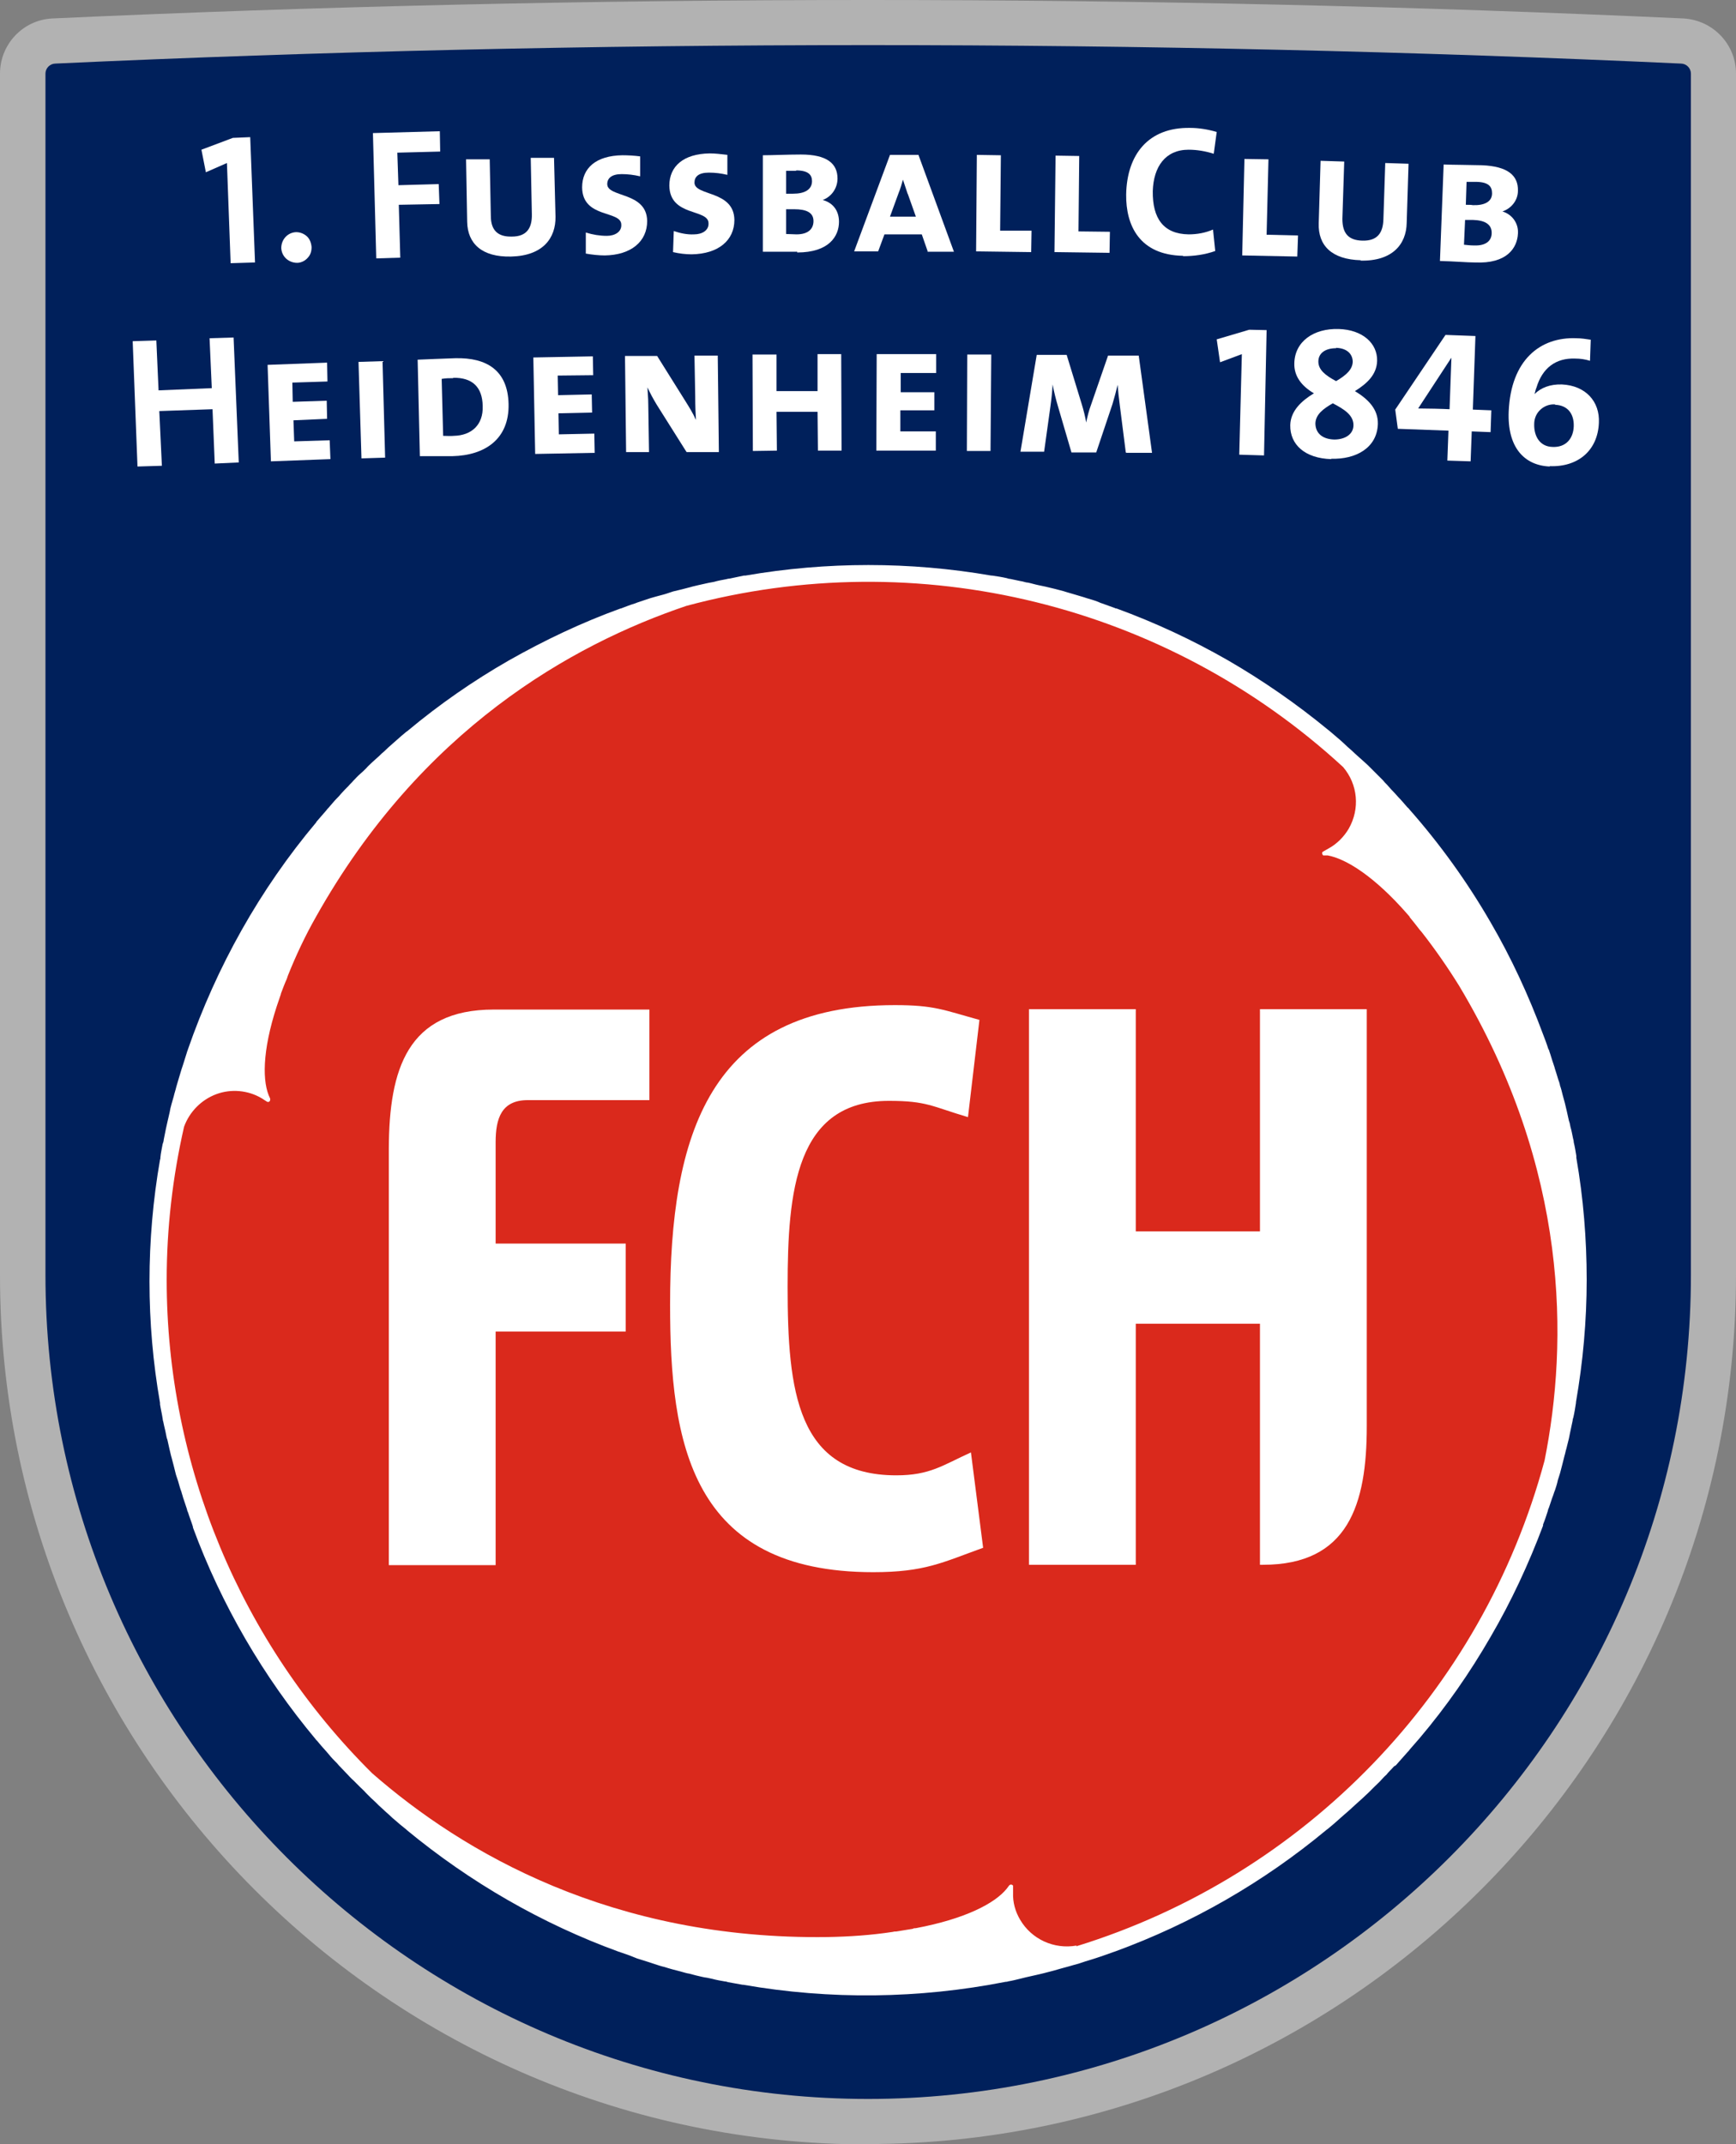
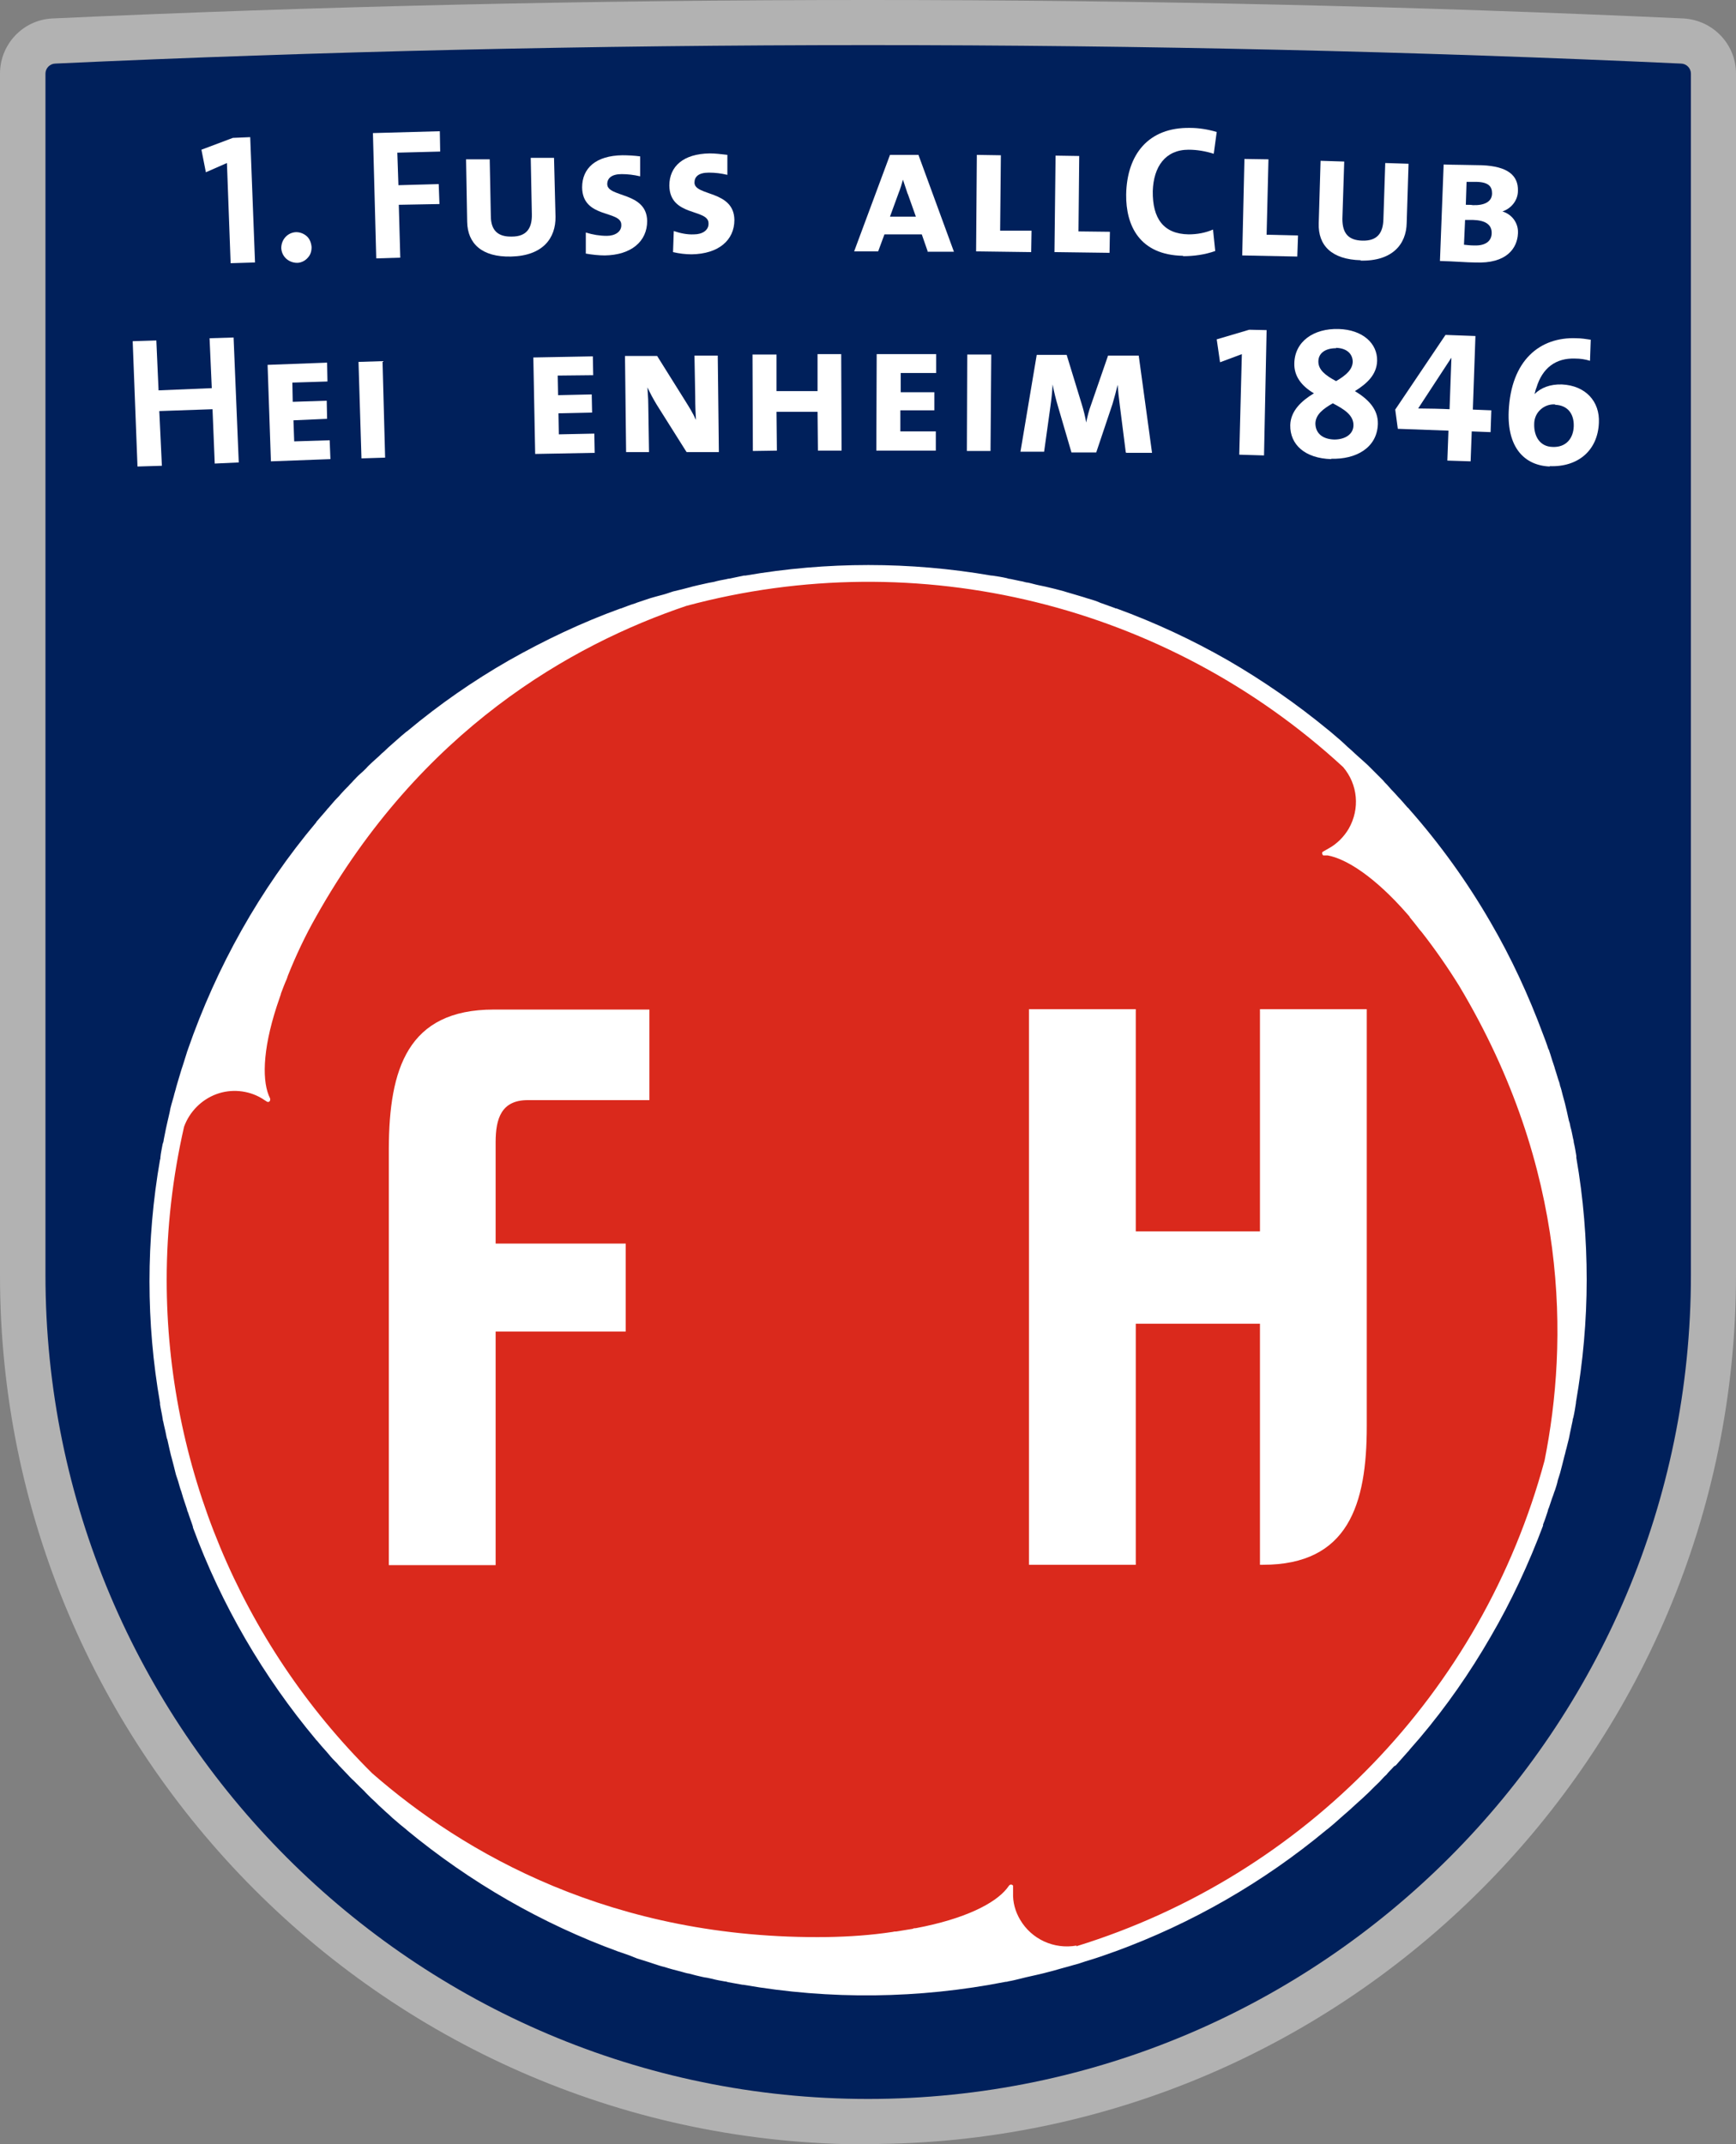
<svg xmlns="http://www.w3.org/2000/svg" id="a" viewBox="0 0 46.97 58">
  <rect x="0" y="0" width="46.97" height="58" fill="#808080" stroke="none" />
  <path id="b" d="M23.48,58c12.95,0,23.49-10.54,23.49-23.51V1.99c0-.79-.62-1.44-1.41-1.49-7.19-.33-14.62-.5-22.08-.5S8.6.17,1.41.5C.62.54,0,1.2,0,1.99v32.51c0,12.96,10.53,23.51,23.48,23.51h0Z" fill="#b2b2b2" />
  <path id="c" d="M23.48,56.78c12.28,0,22.27-10,22.27-22.29V1.99h0c0-.07-.03-.14-.08-.19-.05-.05-.12-.08-.19-.08-7.16-.33-14.56-.5-21.99-.5s-14.82.17-21.99.5c-.07,0-.14.03-.19.08-.05.05-.08.12-.08.19h0s0,32.5,0,32.5c0,12.29,9.98,22.29,22.26,22.29h0Z" fill="#00205b" />
  <path id="d" d="M42.57,34.64c0,10.58-8.57,19.17-19.15,19.17S4.27,45.23,4.27,34.64,12.84,15.47,23.42,15.47s19.15,8.58,19.15,19.17Z" fill="#da291c" />
  <path id="e" d="M37.76,47.76s.06-.06.09-.1c.08-.09.16-.18.24-.27.02-.02.04-.04.05-.06.09-.1.18-.21.27-.31,0,0,0,0,0,0,.72-.85,1.36-1.77,1.92-2.74.56-.96,1.03-1.97,1.42-3.01,0,0,0-.02,0-.03.05-.12.09-.25.13-.37,0-.03.02-.06.03-.09.04-.11.07-.22.11-.32.02-.05.03-.1.05-.14.03-.09.06-.18.08-.28.02-.06.04-.13.06-.19.02-.08.04-.16.06-.23.02-.08.04-.16.06-.24.02-.06.03-.13.05-.19.02-.09.05-.19.07-.28.01-.05.02-.1.03-.15.02-.11.05-.22.07-.33,0-.03.01-.06.02-.09.03-.13.05-.26.07-.39,0,0,0-.02,0-.02.19-1.09.29-2.2.29-3.31,0-1.1-.09-2.21-.28-3.3,0-.02,0-.03,0-.05-.02-.12-.04-.25-.07-.37,0-.04-.01-.07-.02-.11-.02-.1-.04-.21-.07-.31-.01-.06-.02-.11-.04-.16-.02-.09-.04-.18-.06-.27-.02-.07-.03-.14-.05-.21-.02-.07-.04-.15-.06-.22-.02-.08-.04-.17-.07-.25-.01-.06-.03-.12-.05-.17-.03-.1-.06-.2-.09-.29-.01-.05-.03-.09-.04-.13-.04-.11-.07-.23-.11-.34,0-.02-.02-.05-.03-.07-.04-.13-.09-.26-.14-.39h0c-.39-1.05-.86-2.07-1.42-3.03-.63-1.09-1.37-2.12-2.21-3.07-.01-.02-.03-.03-.04-.04-.08-.09-.16-.19-.25-.28-.03-.03-.05-.06-.08-.09-.08-.08-.15-.16-.22-.24-.04-.04-.08-.08-.11-.12-.06-.06-.13-.13-.2-.2-.05-.05-.1-.1-.15-.15-.05-.05-.11-.11-.17-.16l-.19-.17s-.09-.08-.14-.13c-.07-.06-.15-.13-.22-.2l-.1-.09c-.09-.08-.18-.15-.27-.23l-.05-.04c-.85-.7-1.76-1.33-2.71-1.88-.96-.55-1.97-1.02-3.01-1.4-.01,0-.03,0-.04-.01-.12-.04-.24-.09-.36-.13-.04-.01-.07-.03-.1-.04-.1-.04-.21-.07-.31-.1-.05-.02-.1-.03-.16-.05-.09-.03-.18-.05-.27-.08-.07-.02-.14-.04-.2-.06l-.23-.06-.25-.06-.19-.04c-.1-.02-.19-.05-.29-.07-.05,0-.09-.02-.14-.03-.12-.02-.23-.05-.34-.07-.03,0-.06-.01-.09-.02-.13-.03-.26-.05-.4-.07,0,0-.01,0-.02,0-2.2-.38-4.45-.38-6.65,0h-.04c-.13.03-.25.05-.38.08-.03,0-.07.01-.11.02-.11.02-.22.04-.32.07l-.16.03c-.09.02-.18.04-.27.06-.07.02-.14.03-.2.05-.07.02-.15.04-.23.06-.08.02-.17.04-.25.06l-.18.06c-.09.03-.19.05-.29.08l-.14.04-.33.11s-.06.02-.08.03c-.13.04-.26.09-.39.14,0,0,0,0-.01,0-1.05.38-2.06.86-3.03,1.41-.96.55-1.88,1.19-2.73,1.9,0,0-.02.02-.03.02-.1.08-.2.17-.29.25l-.08.07c-.08.07-.17.15-.24.22-.04.03-.08.07-.12.11-.07.06-.14.13-.21.19-.05.05-.1.09-.15.15-.05.05-.11.11-.17.16s-.12.12-.18.18c-.04.05-.09.09-.13.14-.07.07-.14.14-.21.22-.03.04-.06.07-.1.11-.08.08-.15.17-.23.26-.02.02-.04.04-.06.07-.09.1-.17.2-.26.3,0,0-.01,0-.01.02-1.53,1.82-2.7,3.91-3.48,6.16,0,.02-.02.04-.02.06-.04.12-.07.23-.11.35-.01.04-.03.08-.04.12-.03.1-.06.2-.09.3-.02.06-.03.11-.05.17-.02.09-.05.17-.07.26-.02.07-.04.14-.06.21-.02.07-.04.15-.05.22-.02.09-.04.17-.06.26-.01.06-.03.12-.04.18-.02.1-.04.2-.06.3,0,.04-.02.09-.03.12-.02.12-.05.24-.06.36,0,.02,0,.04-.01.06-.38,2.18-.38,4.41,0,6.58,0,.02,0,.03,0,.04.02.13.05.25.07.38,0,.03.01.07.02.1.02.11.05.21.07.32.01.06.02.11.04.16.02.09.04.18.06.27.02.07.03.14.05.2.02.07.04.15.06.23.02.08.04.16.06.24.02.06.04.12.06.18.03.1.05.19.09.29.01.05.03.09.04.14.04.11.07.22.11.33,0,.03.02.06.03.09.04.13.09.25.13.38,0,0,0,.01,0,.02.77,2.09,1.9,4.03,3.33,5.74,0,0,.01.02.02.02.08.1.17.2.26.3.02.02.04.05.06.07.07.09.15.17.23.25.03.04.07.08.1.11l.2.21s.09.1.14.14c.06.06.12.12.17.17.06.06.12.11.17.17l.14.14c.07.06.14.13.21.2.04.04.08.07.11.1.08.08.17.15.25.23.02.02.05.04.07.06.1.09.2.17.3.25,0,0,.02.01.02.02,1.72,1.42,3.66,2.54,5.75,3.3.01,0,.02,0,.03.01.12.04.24.08.36.13l.1.04.32.1c.05.02.1.03.15.05.09.03.18.06.27.08.06.02.13.04.2.06s.15.04.23.06c.08.02.16.05.24.06l.19.05c.1.02.19.05.29.06.05.01.09.02.14.03.11.03.22.05.34.07.03,0,.06.01.09.02.13.02.26.05.39.07,0,0,.01,0,.02,0,2.35.41,4.76.38,7.1-.08.02,0,.04,0,.06-.01.12-.02.24-.05.36-.08.04-.01.08-.02.12-.03.1-.02.21-.05.31-.07l.17-.04c.09-.02.18-.05.27-.07.07-.02.14-.04.21-.06.07-.02.15-.04.22-.06.07-.02.17-.05.25-.07.06-.02.12-.04.18-.06.1-.03.19-.06.29-.09.04-.01.08-.03.12-.04.12-.04.23-.08.34-.12l.06-.02c2.08-.76,4.01-1.87,5.72-3.29.01-.01.03-.02.04-.03.1-.08.19-.16.28-.24.03-.03.06-.05.09-.08.08-.07.16-.14.24-.21.04-.04.09-.08.13-.12.07-.06.13-.12.2-.18.05-.05.11-.1.16-.15.05-.05.11-.11.16-.16.06-.06.13-.12.19-.19.04-.04.08-.09.13-.13.06-.08.14-.15.21-.23h0ZM29.13,52.63c-.61.11-1.22-.17-1.53-.7-.13-.22-.2-.47-.19-.73v-.16s0-.02,0-.03c-.02-.03-.06-.04-.09-.02,0,0-.01.01-.02.02l-.06.08c-.32.4-1.13.82-2.46,1.07-.03,0-.06,0-.09.02,0,0,0,0-.01,0-.14.02-.29.05-.43.07-.03,0-.06,0-.09.01-.59.09-1.18.13-1.77.14-5.82.08-9.86-2.28-12.32-4.43-3.56-3.53-5.56-8.34-5.56-13.35,0-1.39.16-2.78.47-4.14.15-.41.47-.73.87-.88s.86-.11,1.23.11l.14.09s.02.01.03.01c.04,0,.06-.03.06-.06,0,0,0-.02,0-.03l-.04-.09c-.19-.48-.15-1.38.3-2.65.01-.03.02-.06.03-.09,0,0,0,0,0-.01.05-.13.1-.27.16-.4.01-.03.02-.06.03-.09.22-.55.47-1.08.76-1.59,2.84-5.06,6.91-7.36,10.02-8.41,6.28-1.69,12.99-.04,17.77,4.36.4.47.46,1.13.15,1.67-.13.22-.32.41-.54.53l-.14.08s-.02.01-.03.02c-.02.03,0,.07.02.09,0,0,.02,0,.02,0h.1c.5.09,1.27.57,2.16,1.59.02.02.04.05.06.07,0,0,0,0,0,.01.09.11.18.22.27.34.02.02.04.05.06.07.36.46.7.95,1.01,1.45,2.98,4.98,2.95,9.64,2.31,12.84-1.69,6.27-6.48,11.23-12.67,13.14h0Z" fill="#fff" />
  <polygon id="f" points="6.24 7.12 6.14 4.41 5.57 4.66 5.45 4.05 6.3 3.73 6.77 3.71 6.9 7.1 6.24 7.12" fill="#fff" />
  <path id="g" d="M8.43,6.69c0,.11-.03.21-.11.29-.07.08-.18.13-.28.13-.23,0-.42-.17-.43-.4,0-.23.17-.42.4-.43.11,0,.21.04.29.11.08.07.12.18.13.29h0Z" fill="#fff" />
  <polygon id="h" points="10.75 4.13 10.78 5.01 11.87 4.98 11.89 5.52 10.79 5.54 10.83 6.97 10.18 6.99 10.09 3.6 11.9 3.55 11.91 4.1 10.75 4.13" fill="#fff" />
  <path id="i" d="M13.83,6.94c-.79.02-1.18-.35-1.19-.94l-.03-1.69h.64s.03,1.53.03,1.53c0,.4.2.57.57.56.4,0,.55-.23.54-.61l-.03-1.52h.63s.04,1.59.04,1.59c.01.58-.34,1.06-1.2,1.08h0Z" fill="#fff" />
  <path id="j" d="M16.37,6.91c-.17,0-.35-.02-.52-.05v-.57c.19.06.38.09.57.09.22,0,.4-.11.39-.3,0-.4-1.05-.16-1.06-1.01,0-.52.37-.86,1.09-.87.16,0,.32.01.48.03v.54c-.17-.04-.33-.06-.5-.06-.27,0-.39.11-.39.27,0,.37,1.07.2,1.08,1,0,.55-.43.92-1.15.93h0Z" fill="#fff" />
  <path id="k" d="M18.72,6.88c-.17,0-.34-.02-.51-.06l.02-.57c.18.06.36.1.55.09.22,0,.4-.11.39-.3,0-.4-1.05-.17-1.06-1.02,0-.52.38-.86,1.09-.87.16,0,.32.02.48.04v.54c-.17-.04-.33-.06-.5-.06-.28,0-.39.11-.39.27,0,.37,1.07.2,1.08,1.01,0,.55-.43.92-1.16.93h0Z" fill="#fff" />
-   <path id="l" d="M21.57,6.81c-.19,0-.53,0-.93,0v-2.61c.25,0,.68-.02,1.03-.02.7,0,.99.24.99.65,0,.26-.16.49-.4.58h0c.29.08.44.3.44.59,0,.39-.27.83-1.13.83h0ZM21.54,4.62c-.08,0-.18,0-.27,0v.62h.19c.31,0,.51-.11.51-.34,0-.17-.1-.29-.43-.29,0,0,0,0,0,0ZM21.49,5.66c-.06,0-.15,0-.22,0v.67c.1,0,.19.01.28.01.32,0,.46-.15.46-.36,0-.23-.19-.32-.52-.32,0,0,0,0,0,0Z" fill="#fff" />
  <path id="m" d="M25.1,6.8l-.16-.46h-1.01l-.17.46h-.65l.97-2.61h.77l.96,2.62h-.72ZM24.56,5.25c-.04-.12-.09-.27-.13-.39-.03.11-.07.25-.12.37l-.23.63h.7l-.22-.62h0Z" fill="#fff" />
  <polygon id="n" points="26.41 6.8 26.43 4.19 27.08 4.2 27.06 6.24 27.91 6.24 27.9 6.82 26.41 6.8" fill="#fff" />
  <polygon id="o" points="28.53 6.82 28.56 4.21 29.2 4.22 29.18 6.26 30.03 6.27 30.02 6.84 28.53 6.82" fill="#fff" />
  <path id="p" d="M32.01,6.92c-1.18-.02-1.55-.82-1.54-1.66.02-1.08.6-1.82,1.73-1.8.24,0,.48.04.72.11l-.08.59c-.22-.07-.45-.11-.68-.11-.63,0-.95.46-.97,1.12-.01.74.29,1.16.97,1.17.23,0,.45-.04.66-.13l.06.58c-.28.1-.58.14-.87.14h0Z" fill="#fff" />
  <polygon id="q" points="33.61 6.91 33.67 4.3 34.32 4.31 34.27 6.35 35.12 6.37 35.1 6.94 33.61 6.91" fill="#fff" />
  <path id="r" d="M36.82,7.04c-.79-.02-1.16-.4-1.14-1l.05-1.69.64.02-.05,1.55c0,.4.17.58.54.59.4.01.56-.2.57-.58l.05-1.52.63.02-.05,1.6c-.01.58-.39,1.04-1.25,1.02h0Z" fill="#fff" />
  <path id="s" d="M39.89,7.1c-.19,0-.53-.03-.93-.04l.1-2.61c.27.01.69.01,1.04.02.7.03.98.28.97.69,0,.26-.18.48-.42.56h0c.27.08.44.33.42.6-.02.39-.3.82-1.16.78h0ZM39.86,5.95c-.06,0-.16,0-.22,0l-.03.67c.09.01.18.02.28.02.32.01.47-.13.47-.34,0-.23-.18-.34-.5-.35ZM39.95,4.92c-.08,0-.19,0-.27,0l-.02.62c.07,0,.15,0,.19.01.31.01.52-.09.52-.32,0-.18-.09-.3-.41-.31h0s0,0,0,0Z" fill="#fff" />
  <polygon id="t" points="5.81 12.54 5.75 11.07 4.31 11.12 4.38 12.6 3.72 12.62 3.59 9.23 4.23 9.21 4.29 10.56 5.73 10.5 5.67 9.15 6.32 9.13 6.46 12.51 5.81 12.54" fill="#fff" />
  <polygon id="u" points="7.33 12.48 7.24 9.87 8.85 9.81 8.86 10.32 7.91 10.35 7.92 10.87 8.84 10.84 8.85 11.33 7.94 11.37 7.96 11.94 8.92 11.91 8.94 12.42 7.33 12.48" fill="#fff" />
  <polygon id="v" points="9.78 12.4 9.7 9.79 10.35 9.77 10.42 12.38 9.78 12.4" fill="#fff" />
-   <path id="w" d="M12.23,12.34c-.35,0-.63,0-.87,0l-.06-2.61c.24-.01.7-.03,1.02-.04.85-.02,1.42.33,1.44,1.24.02.95-.64,1.39-1.52,1.41h0ZM12.26,10.23c-.1,0-.2,0-.31.02l.04,1.54c.1,0,.19.01.29,0,.47-.01.8-.29.78-.81-.01-.51-.28-.77-.8-.76,0,0,0,0,0,0Z" fill="#fff" />
  <polygon id="x" points="14.48 12.28 14.43 9.67 16.04 9.64 16.05 10.15 15.09 10.16 15.1 10.69 16.01 10.67 16.02 11.16 15.11 11.18 15.12 11.75 16.08 11.73 16.09 12.25 14.48 12.28" fill="#fff" />
  <path id="y" d="M18.57,12.22l-.8-1.27c-.09-.15-.18-.31-.25-.47h0c0,.13.02.26.02.46l.02,1.29h-.62s-.03-2.6-.03-2.6h.87s.77,1.23.77,1.23c.1.16.2.32.28.5h0c-.01-.16-.02-.37-.02-.64l-.02-1.1h.63s.03,2.61.03,2.61h-.87s0,0,0,0Z" fill="#fff" />
  <polygon id="z" points="22.13 12.19 22.12 11.14 21.01 11.14 21.02 12.19 20.37 12.2 20.36 9.59 21.01 9.59 21.01 10.58 22.12 10.58 22.12 9.58 22.76 9.58 22.77 12.19 22.13 12.19" fill="#fff" />
  <polygon id="aa" points="23.71 12.19 23.72 9.58 25.33 9.58 25.33 10.09 24.37 10.09 24.37 10.61 25.28 10.61 25.28 11.1 24.36 11.1 24.36 11.67 25.32 11.67 25.32 12.19 23.71 12.19" fill="#fff" />
  <polygon id="ab" points="26.16 12.2 26.17 9.59 26.82 9.59 26.8 12.2 26.16 12.2" fill="#fff" />
  <path id="ac" d="M30.46,12.24l-.16-1.26c-.03-.22-.05-.42-.06-.57h0c-.04.17-.09.35-.14.52l-.44,1.31h-.67s-.36-1.23-.36-1.23c-.06-.2-.11-.4-.15-.61h0c-.01.19-.03.39-.06.6l-.17,1.22h-.64s.44-2.62.44-2.62h.81s.41,1.34.41,1.34c.05.16.09.33.12.49h0c.03-.16.07-.32.13-.48l.46-1.33h.83s.36,2.63.36,2.63h-.69s0,0,0,0Z" fill="#fff" />
  <polygon id="ad" points="33.53 12.3 33.6 9.58 33.01 9.8 32.92 9.18 33.8 8.92 34.27 8.93 34.2 12.32 33.53 12.3" fill="#fff" />
  <path id="ae" d="M36.02,12.42c-.71-.02-1.12-.39-1.11-.92.01-.39.31-.66.64-.86-.34-.2-.54-.47-.53-.81.01-.59.52-.95,1.2-.93.65.02,1.05.39,1.04.86-.01.38-.28.62-.6.82.36.22.63.49.62.89-.02.65-.6.96-1.26.94h0ZM36.06,10.91c-.26.15-.46.3-.47.54,0,.26.18.43.51.44.29,0,.52-.14.52-.39,0-.27-.25-.43-.56-.59h0ZM36.15,9.42c-.3,0-.48.14-.48.36s.18.37.48.53c.29-.17.44-.32.45-.52,0-.19-.13-.37-.45-.38Z" fill="#fff" />
  <path id="af" d="M39.82,11.67l-.03.81-.63-.02.03-.81-1.37-.05-.07-.52,1.36-2.02.81.03-.07,1.99.5.02-.02.59s-.51-.02-.51-.02ZM39.26,9.69h0l-.89,1.36c.22,0,.69.01.85.02l.05-1.39h0Z" fill="#fff" />
  <path d="M41.93,12.62c-.7-.03-1.15-.53-1.11-1.49.06-1.39.85-2.02,1.83-1.98.13,0,.26.02.39.04l-.02.57c-.13-.04-.26-.06-.4-.06-.52-.02-.89.25-1.05.79-.02.04-.03.1-.05.17h0c.17-.17.42-.27.74-.26.64.03,1.03.46,1,1.04-.03.75-.57,1.2-1.33,1.17h0ZM42.08,10.94c-.15-.01-.29.04-.4.14s-.17.24-.17.39c-.01.34.16.61.49.62.37.02.57-.23.58-.56s-.16-.57-.51-.58Z" fill="#fff" />
-   <path id="ag" d="M23.63,42.53c-4.95,0-5.5-3.5-5.5-7.24,0-4.59,1.05-8.1,6.08-8.1,1.07,0,1.31.13,2.29.4l-.31,2.63c-.98-.29-1.11-.44-2.14-.44-2.52,0-2.74,2.44-2.74,5.03,0,2.81.25,5.1,2.94,5.1.91,0,1.25-.27,2.02-.62l.33,2.58c-1.11.4-1.58.66-2.98.66h0Z" fill="#fff" />
  <path id="ah" d="M34.09,42.33h.08c2.31,0,2.81-1.63,2.81-3.75v-11.28h-2.89v6.01h-3.36v-6.01h-2.89v15.03h2.89v-6.52h3.36v6.52h0Z" fill="#fff" />
  <path d="M13.41,30.9c0-.65.16-1.14.87-1.14h3.29v-2.45h-4.21c-2.34,0-2.83,1.62-2.84,3.75v11.28h2.89v-6.32h3.52v-2.38h-3.52v-2.73h0Z" fill="#fff" />
</svg>